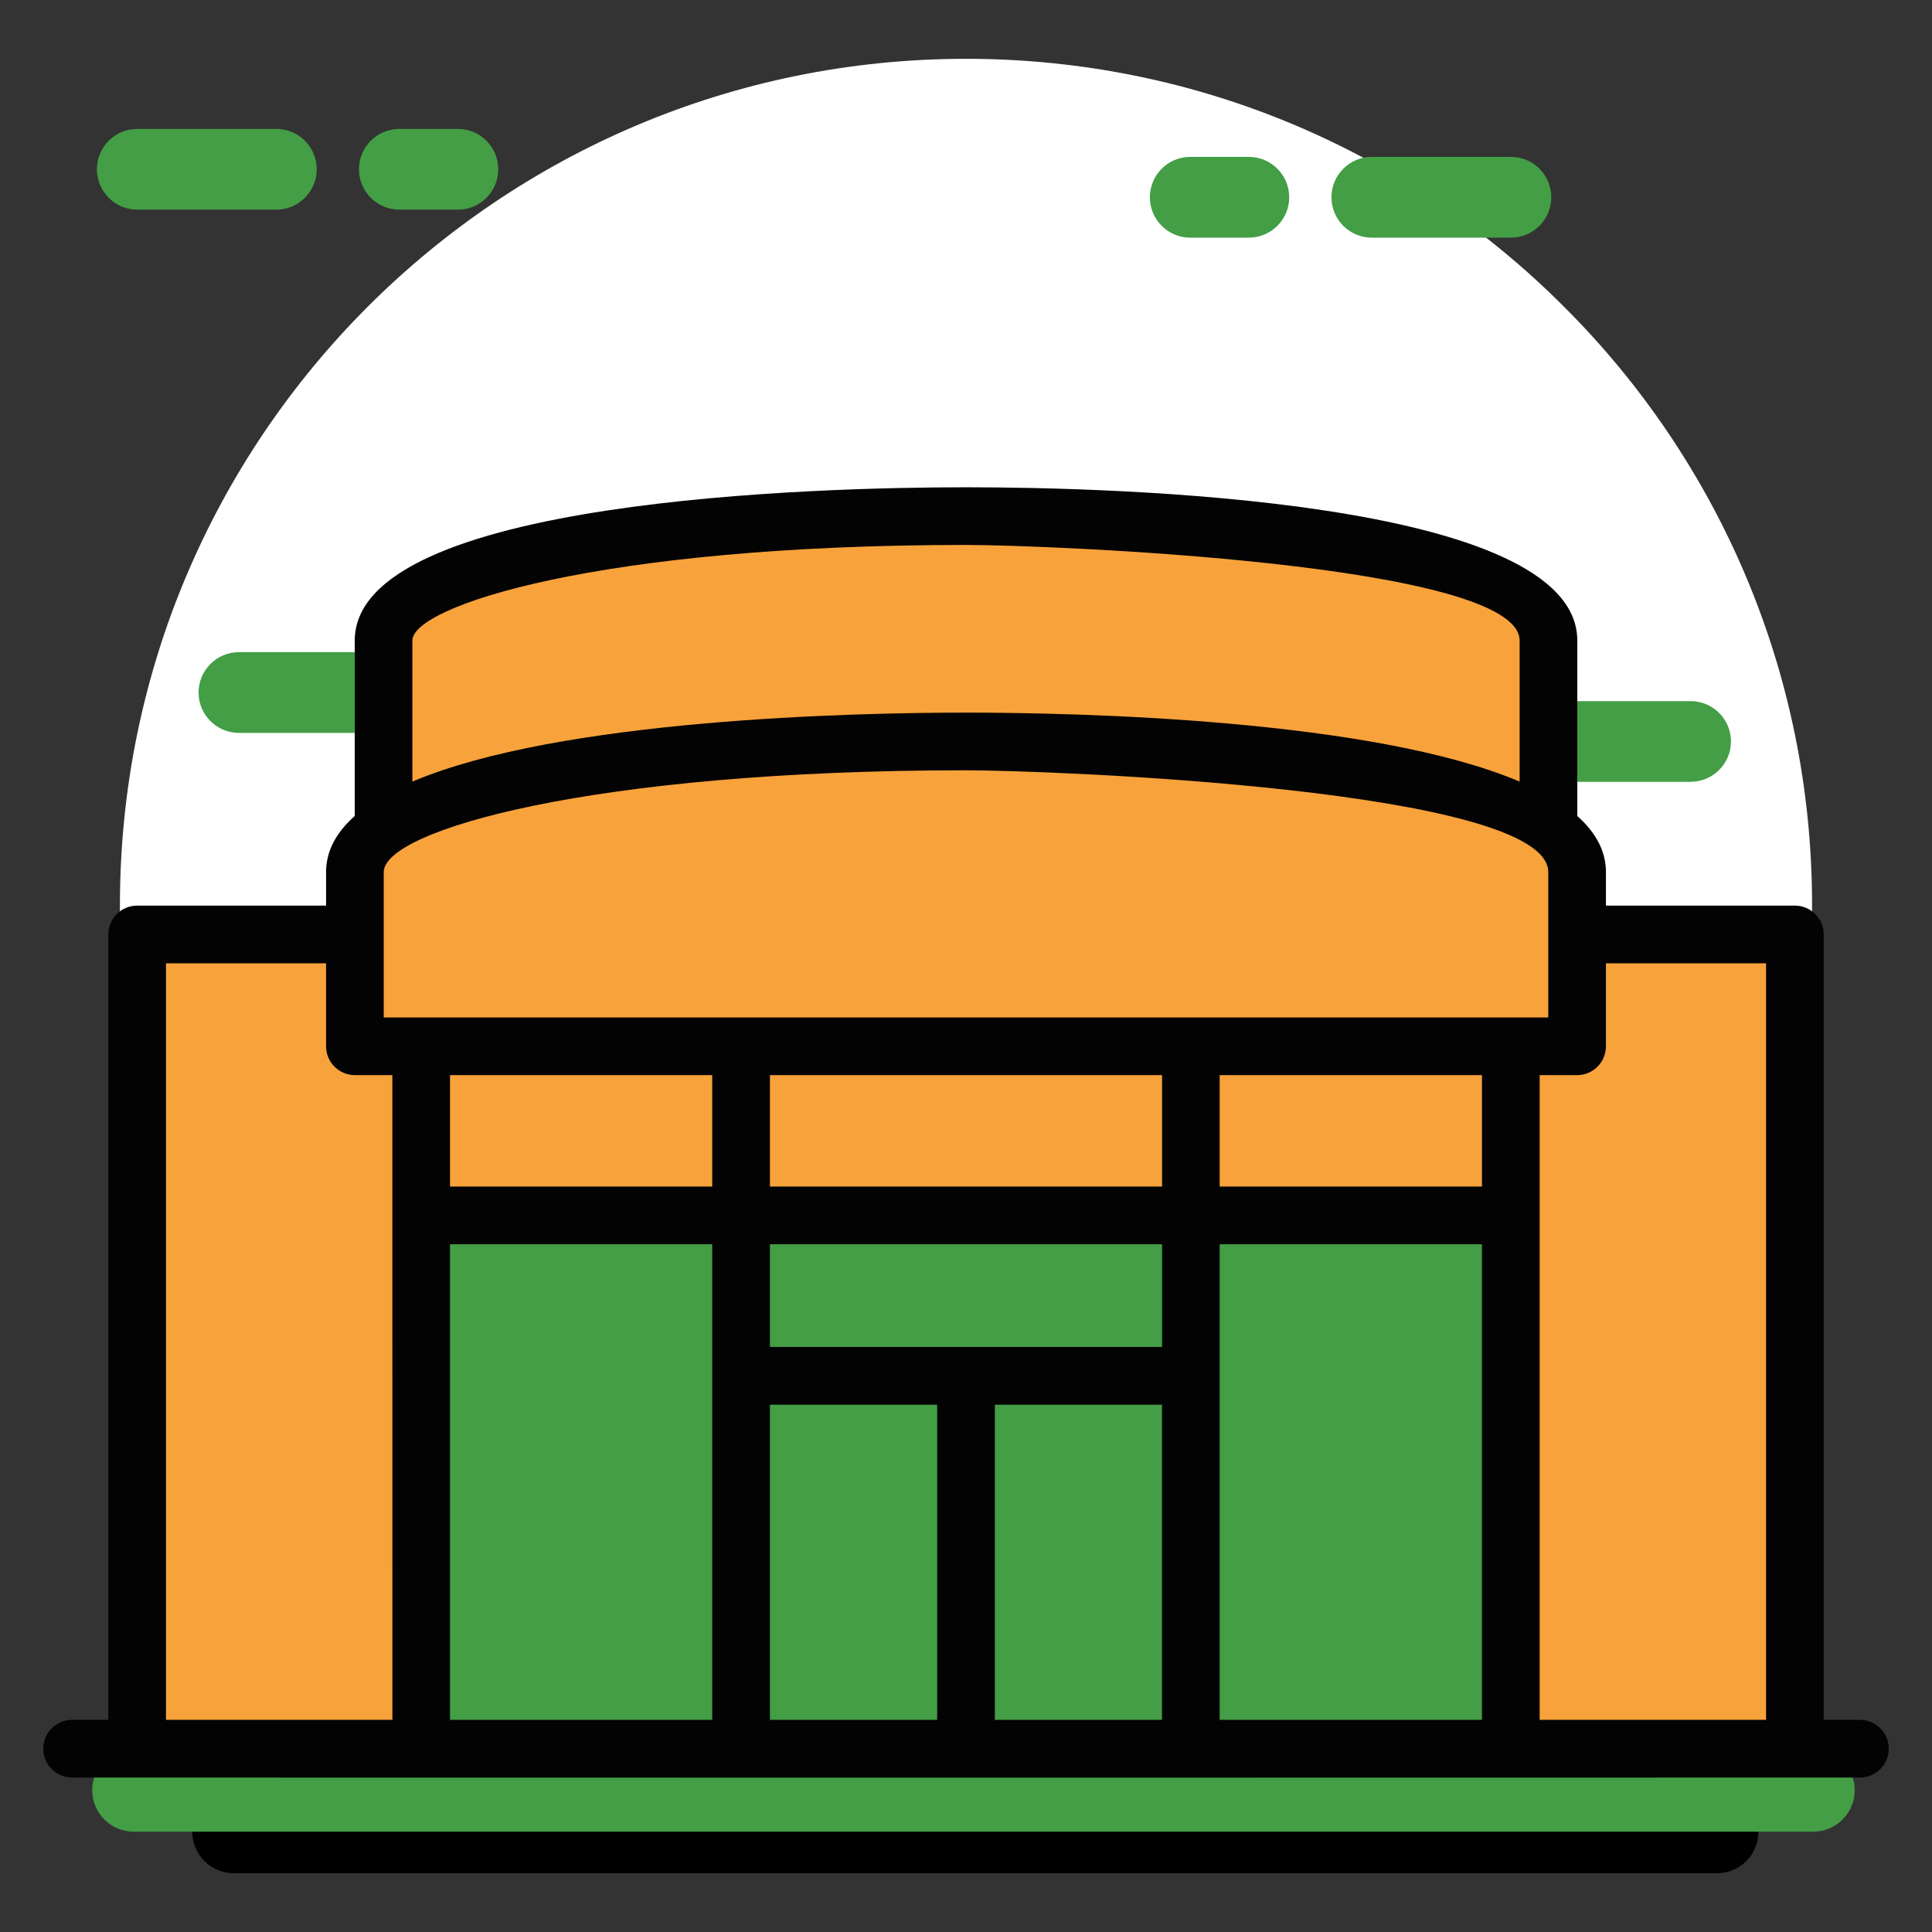
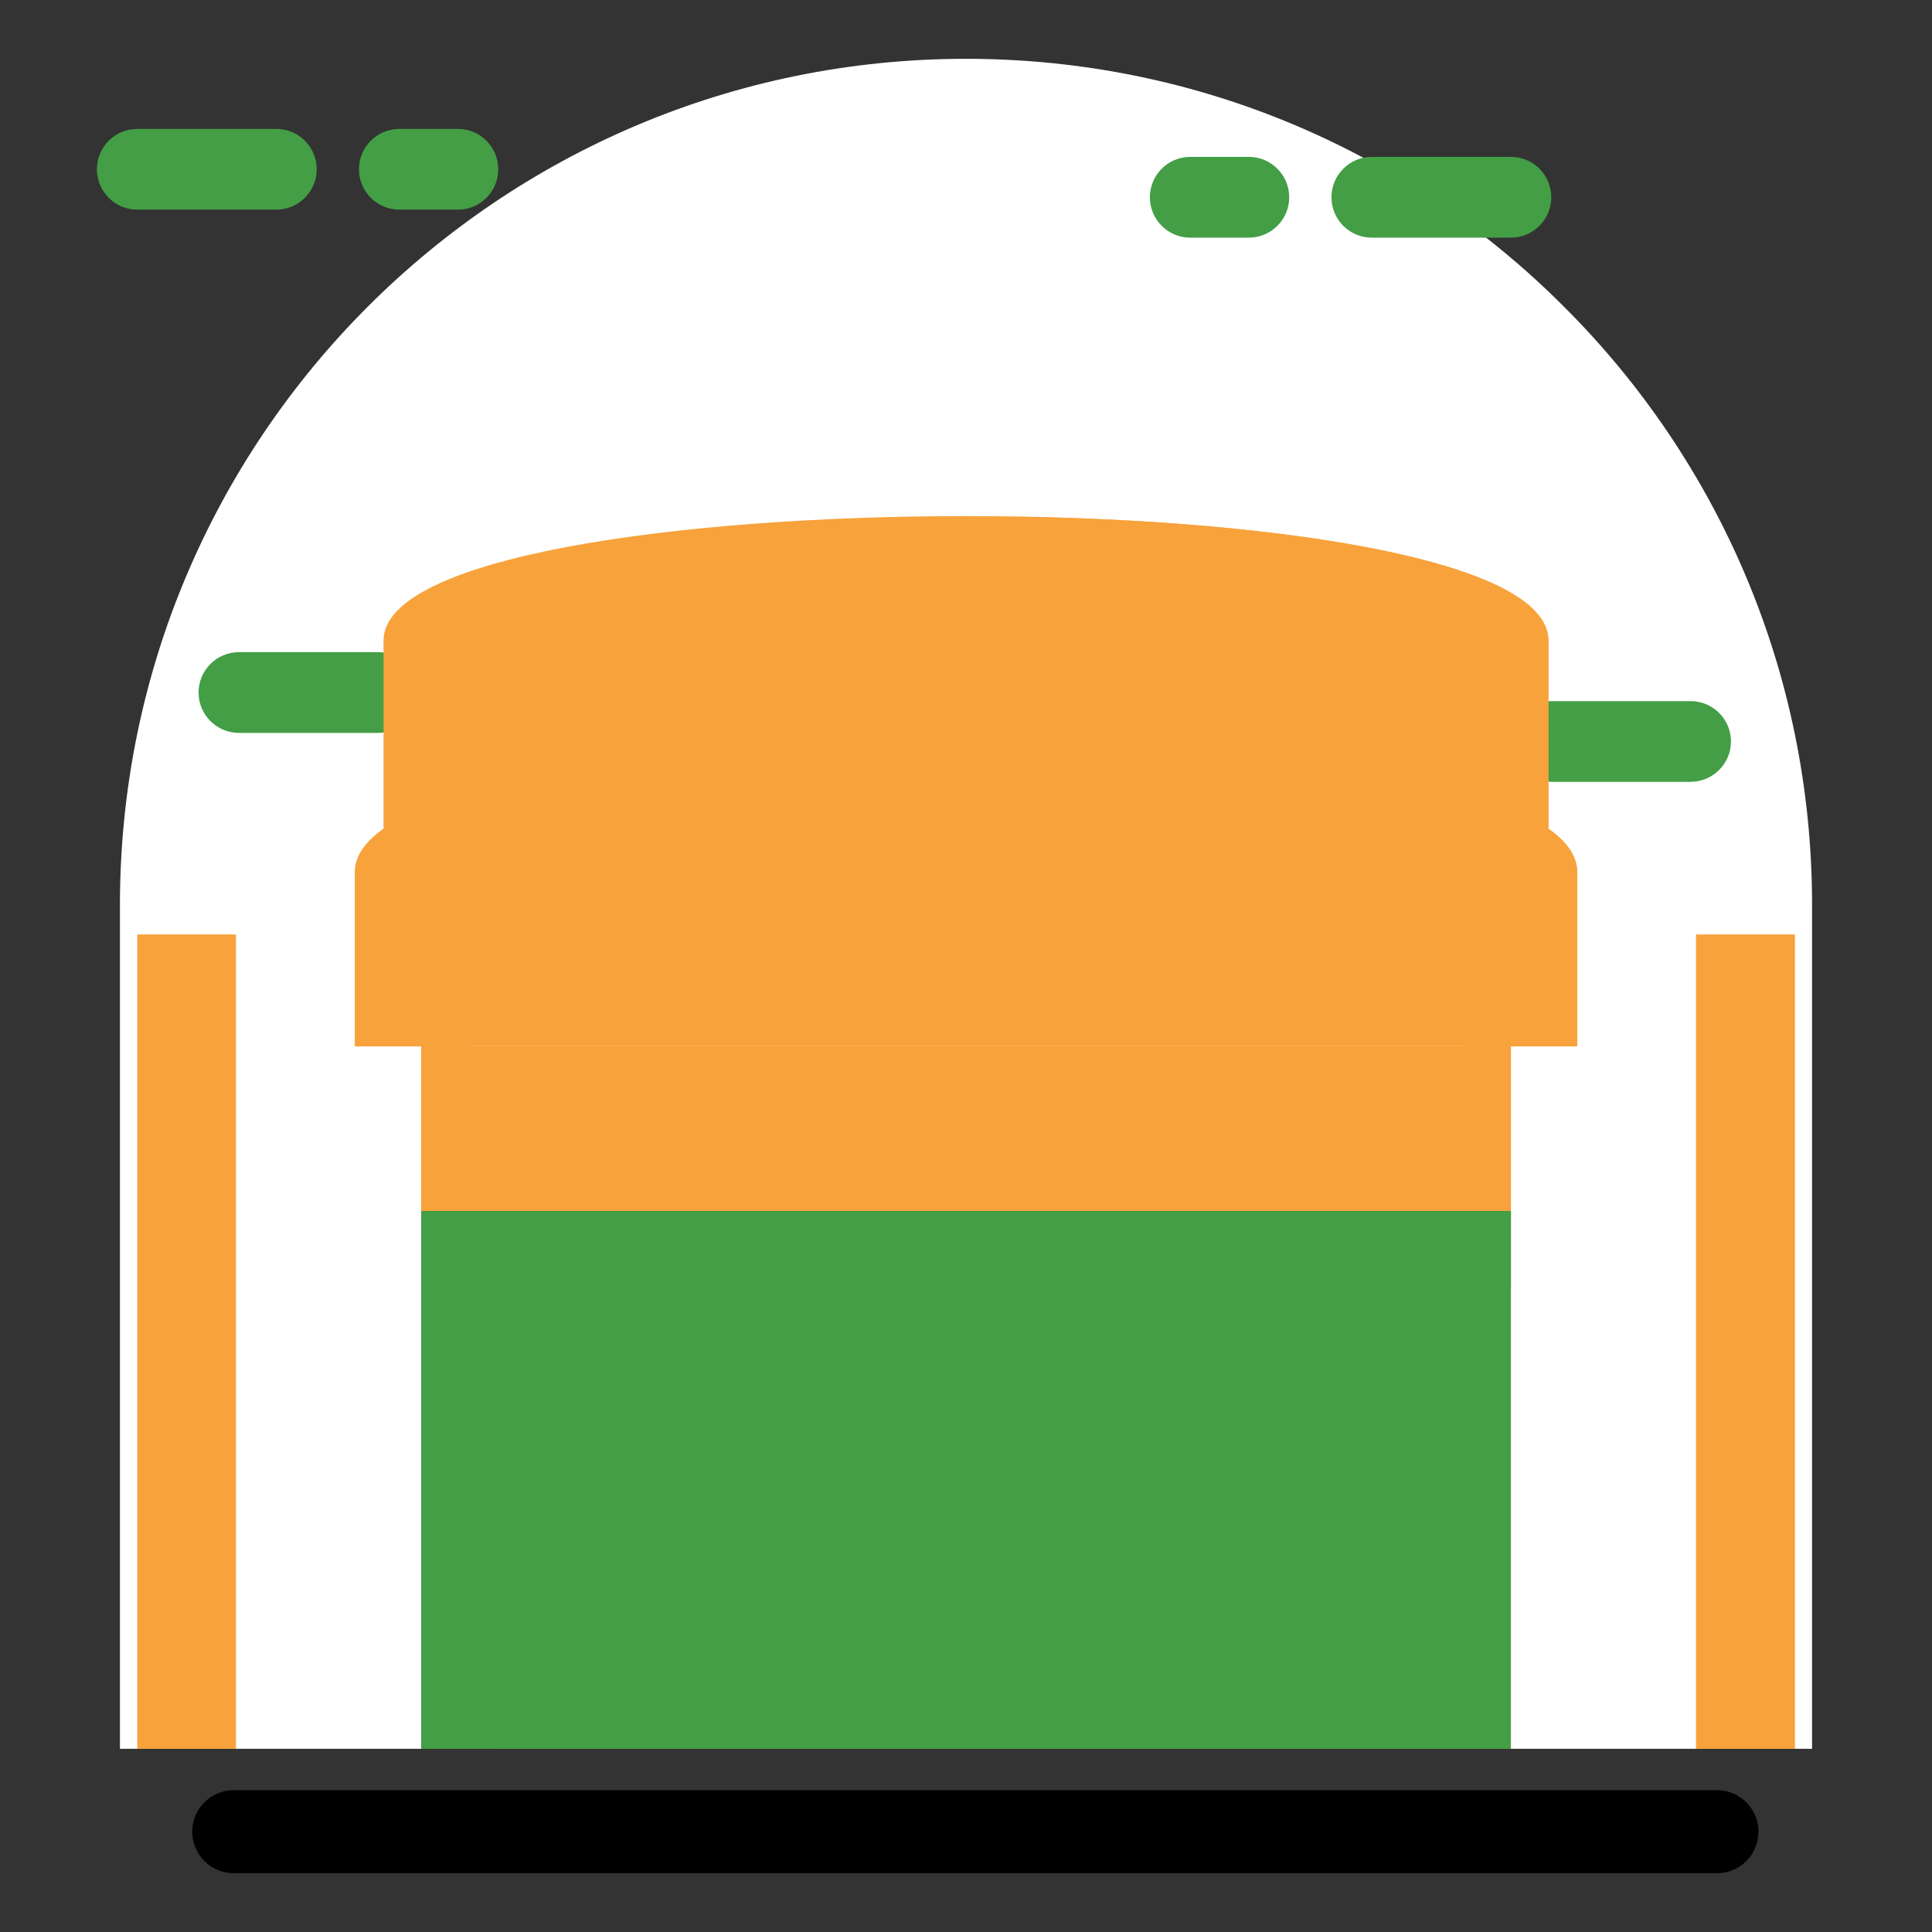
<svg xmlns="http://www.w3.org/2000/svg" width="150px" height="150px" viewBox="0 0 150 150" version="1.1">
  <rect x="0" y="0" width="150" height="150" fill="#333333" stroke="none" />
  <g id="surface1">
    <path style=" stroke:none;fill-rule:nonzero;fill:rgb(100%,100%,100%);fill-opacity:1;" d="M 140.688 70.254 L 140.688 135.777 L 9.312 135.777 L 9.312 70.254 C 9.312 33.984 38.73 4.566 75 4.566 C 93.133 4.566 109.566 11.91 121.434 23.82 C 133.344 35.688 140.688 52.121 140.688 70.254 Z M 140.688 70.254 " />
    <path style=" stroke:none;fill-rule:nonzero;fill:rgb(26.275%,61.961%,27.059%);fill-opacity:1;" d="M 117.309 18.453 L 106.508 18.453 C 104.777 18.453 103.375 17.047 103.375 15.316 C 103.375 13.586 104.777 12.18 106.508 12.18 L 117.309 12.18 C 119.039 12.18 120.441 13.586 120.441 15.316 C 120.441 17.047 119.039 18.449 117.309 18.449 Z M 96.961 18.453 L 92.41 18.453 C 90.68 18.453 89.277 17.047 89.277 15.316 C 89.277 13.586 90.68 12.18 92.41 12.18 L 96.961 12.18 C 98.691 12.18 100.094 13.586 100.094 15.316 C 100.094 17.047 98.691 18.449 96.961 18.449 Z M 131.254 60.703 L 120.457 60.703 C 118.727 60.703 117.32 59.301 117.32 57.566 C 117.32 55.836 118.727 54.434 120.457 54.434 L 131.254 54.434 C 132.984 54.434 134.391 55.836 134.391 57.566 C 134.391 59.297 132.984 60.699 131.254 60.699 Z M 110.91 60.703 L 106.359 60.703 C 104.629 60.703 103.223 59.301 103.223 57.566 C 103.223 55.836 104.629 54.434 106.359 54.434 L 110.91 54.434 C 112.641 54.434 114.043 55.836 114.043 57.566 C 114.043 59.297 112.641 60.699 110.91 60.699 Z M 21.453 16.277 L 10.656 16.277 C 8.926 16.277 7.523 14.871 7.523 13.141 C 7.523 11.41 8.926 10.008 10.656 10.008 L 21.453 10.008 C 23.184 10.008 24.59 11.41 24.59 13.141 C 24.59 14.871 23.184 16.277 21.453 16.277 Z M 35.551 16.277 L 31.004 16.277 C 29.273 16.277 27.871 14.871 27.871 13.141 C 27.871 11.41 29.273 10.008 31.004 10.008 L 35.551 10.008 C 37.281 10.008 38.684 11.41 38.684 13.141 C 38.684 14.871 37.281 16.277 35.551 16.277 Z M 29.352 56.902 L 18.555 56.902 C 16.824 56.902 15.418 55.5 15.418 53.77 C 15.418 52.035 16.824 50.633 18.555 50.633 L 29.352 50.633 C 31.086 50.633 32.488 52.035 32.488 53.766 C 32.488 55.5 31.086 56.902 29.352 56.902 Z M 43.449 56.902 L 38.902 56.902 C 37.172 56.902 35.77 55.5 35.77 53.77 C 35.77 52.035 37.172 50.633 38.902 50.633 L 43.449 50.633 C 45.184 50.633 46.586 52.035 46.586 53.766 C 46.586 55.5 45.184 56.902 43.449 56.902 Z M 43.449 56.902 " />
    <path style=" stroke:none;fill-rule:nonzero;fill:rgb(0%,0%,0%);fill-opacity:1;" d="M 133.305 145.434 L 18.148 145.434 C 16.367 145.434 14.926 143.992 14.926 142.211 C 14.926 140.434 16.367 138.988 18.148 138.988 L 133.305 138.988 C 135.086 138.988 136.527 140.434 136.527 142.211 C 136.527 143.992 135.086 145.434 133.305 145.434 Z M 133.305 145.434 " />
-     <path style=" stroke:none;fill-rule:nonzero;fill:rgb(26.275%,61.961%,27.059%);fill-opacity:1;" d="M 140.777 142.211 L 10.383 142.211 C 8.602 142.211 7.16 140.77 7.16 138.988 C 7.16 137.211 8.602 135.77 10.383 135.77 L 140.777 135.77 C 142.559 135.77 144 137.211 144 138.988 C 144 140.77 142.559 142.211 140.777 142.211 Z M 140.777 142.211 " />
    <path style=" stroke:none;fill-rule:nonzero;fill:rgb(97.255%,63.529%,23.137%);fill-opacity:1;" d="M 120.223 49.734 L 120.223 67.461 L 29.777 67.461 L 29.777 49.734 C 29.777 36.848 120.223 36.848 120.223 49.734 Z M 120.223 49.734 " />
-     <path style=" stroke:none;fill-rule:nonzero;fill:rgb(97.255%,63.529%,23.137%);fill-opacity:1;" d="M 71.816 40.109 C 55.926 40.484 40.984 43.676 40.984 49.727 L 40.984 67.465 L 29.781 67.465 L 29.781 49.727 C 29.781 43.586 50.293 40.375 71.816 40.109 Z M 71.816 40.109 " />
    <path style=" stroke:none;fill-rule:nonzero;fill:rgb(97.255%,63.529%,23.137%);fill-opacity:1;" d="M 120.211 49.727 L 120.211 67.465 L 109.031 67.465 L 109.031 49.727 C 109.031 43.676 94.09 40.484 78.195 40.109 C 99.699 40.375 120.211 43.586 120.211 49.727 Z M 120.211 49.727 " />
-     <path style=" stroke:none;fill-rule:nonzero;fill:rgb(97.255%,63.529%,23.137%);fill-opacity:1;" d="M 10.648 72.555 L 139.355 72.555 L 139.355 135.777 L 10.648 135.777 Z M 10.648 72.555 " />
-     <path style=" stroke:none;fill-rule:nonzero;fill:rgb(97.255%,63.529%,23.137%);fill-opacity:1;" d="M 10.648 72.555 L 139.355 72.555 L 139.355 135.777 L 10.648 135.777 Z M 10.648 72.555 " />
    <path style=" stroke:none;fill-rule:nonzero;fill:rgb(97.255%,63.529%,23.137%);fill-opacity:1;" d="M 10.656 72.551 L 18.316 72.551 L 18.316 135.777 L 10.656 135.777 Z M 10.656 72.551 " />
    <path style=" stroke:none;fill-rule:nonzero;fill:rgb(97.255%,63.529%,23.137%);fill-opacity:1;" d="M 131.676 72.551 L 139.359 72.551 L 139.359 135.777 L 131.676 135.777 Z M 131.676 72.551 " />
    <path style=" stroke:none;fill-rule:nonzero;fill:rgb(97.255%,63.529%,23.137%);fill-opacity:1;" d="M 122.445 67.707 L 122.445 81.234 L 27.555 81.234 L 27.555 67.707 C 27.555 54.188 122.445 54.188 122.445 67.707 Z M 122.445 67.707 " />
    <path style=" stroke:none;fill-rule:nonzero;fill:rgb(97.255%,63.529%,23.137%);fill-opacity:1;" d="M 71.375 57.625 C 53.285 58.023 36.273 61.371 36.273 67.707 L 36.273 81.242 L 27.559 81.242 L 27.559 67.707 C 27.559 61.305 48.926 57.938 71.375 57.629 Z M 71.375 57.625 " />
    <path style=" stroke:none;fill-rule:nonzero;fill:rgb(97.255%,63.529%,23.137%);fill-opacity:1;" d="M 122.457 67.707 L 122.457 81.242 L 113.719 81.242 L 113.719 67.707 C 113.719 61.371 96.707 58.023 78.637 57.629 C 101.086 57.938 122.457 61.305 122.457 67.707 Z M 122.457 67.707 " />
    <path style=" stroke:none;fill-rule:nonzero;fill:rgb(97.255%,63.529%,23.137%);fill-opacity:1;" d="M 32.703 81.234 L 117.301 81.234 L 117.301 135.777 L 32.703 135.777 Z M 32.703 81.234 " />
    <path style=" stroke:none;fill-rule:nonzero;fill:rgb(97.255%,63.529%,23.137%);fill-opacity:1;" d="M 32.707 81.242 L 39.84 81.242 L 39.84 135.777 L 32.707 135.777 Z M 32.707 81.242 " />
    <path style=" stroke:none;fill-rule:nonzero;fill:rgb(97.255%,63.529%,23.137%);fill-opacity:1;" d="M 110.152 81.242 L 117.309 81.242 L 117.309 135.777 L 110.152 135.777 Z M 110.152 81.242 " />
    <path style=" stroke:none;fill-rule:nonzero;fill:rgb(26.275%,61.961%,27.059%);fill-opacity:1;" d="M 32.703 94.02 L 117.297 94.02 L 117.297 135.777 L 32.703 135.777 Z M 32.703 94.02 " />
    <path style=" stroke:none;fill-rule:nonzero;fill:rgb(26.275%,61.961%,27.059%);fill-opacity:1;" d="M 117.309 94.031 L 117.309 100.039 L 38.715 100.039 L 38.715 135.777 L 32.707 135.777 L 32.707 94.031 Z M 117.309 94.031 " />
-     <path style=" stroke:none;fill-rule:nonzero;fill:rgb(1.176%,1.176%,1.176%);fill-opacity:1;" d="M 144.402 133.527 L 141.594 133.527 L 141.594 72.555 C 141.594 71.316 140.59 70.312 139.355 70.312 L 124.684 70.312 L 124.684 67.707 C 124.684 66.043 123.863 64.602 122.461 63.355 L 122.461 49.734 C 122.461 38.691 86.137 37.832 75 37.832 C 63.867 37.832 27.543 38.691 27.543 49.734 L 27.543 63.352 C 26.137 64.602 25.316 66.039 25.316 67.707 L 25.316 70.312 L 10.648 70.312 C 9.41 70.312 8.41 71.316 8.41 72.555 L 8.41 133.527 L 5.598 133.527 C 4.359 133.527 3.359 134.531 3.359 135.77 C 3.359 137.004 4.359 138.008 5.598 138.008 C 72.223 138.02 77.781 138.02 144.402 138.008 C 145.641 138.008 146.641 137.004 146.641 135.77 C 146.641 134.531 145.641 133.527 144.402 133.527 Z M 124.684 81.234 L 124.684 74.793 L 137.117 74.793 L 137.117 133.527 L 119.539 133.527 L 119.539 83.473 L 122.445 83.473 C 123.68 83.473 124.684 82.473 124.684 81.234 Z M 29.793 67.707 C 29.793 64.477 45.891 59.805 75 59.805 C 81.402 59.805 120.207 61.246 120.207 67.707 L 120.207 78.996 C 61.895 78.992 40.441 78.996 29.793 78.996 Z M 55.297 83.473 L 55.297 92.125 L 34.938 92.125 L 34.938 83.473 Z M 59.777 83.473 L 90.223 83.473 L 90.223 92.125 L 59.777 92.125 Z M 90.223 96.602 L 90.223 104.578 L 59.777 104.578 L 59.777 96.605 L 90.223 96.605 Z M 59.777 109.059 L 72.762 109.059 L 72.762 133.527 L 59.777 133.527 Z M 77.238 109.059 L 90.219 109.059 L 90.219 133.527 L 77.238 133.527 Z M 94.695 96.602 L 115.059 96.602 L 115.059 133.527 L 94.695 133.527 Z M 115.059 92.125 L 94.695 92.125 L 94.695 83.473 L 115.059 83.473 Z M 34.938 96.602 L 55.297 96.602 L 55.297 133.527 L 34.938 133.527 Z M 32.016 49.734 C 32.016 47.07 46.383 42.309 74.996 42.309 C 81.039 42.309 117.984 43.707 117.984 49.734 L 117.984 60.684 C 106.535 55.82 83.594 55.328 74.996 55.328 C 66.402 55.328 43.465 55.82 32.016 60.684 Z M 12.887 74.793 L 25.316 74.793 L 25.316 81.234 C 25.316 82.473 26.32 83.473 27.555 83.473 L 30.461 83.473 L 30.465 133.527 L 12.887 133.527 Z M 12.887 74.793 " />
  </g>
</svg>